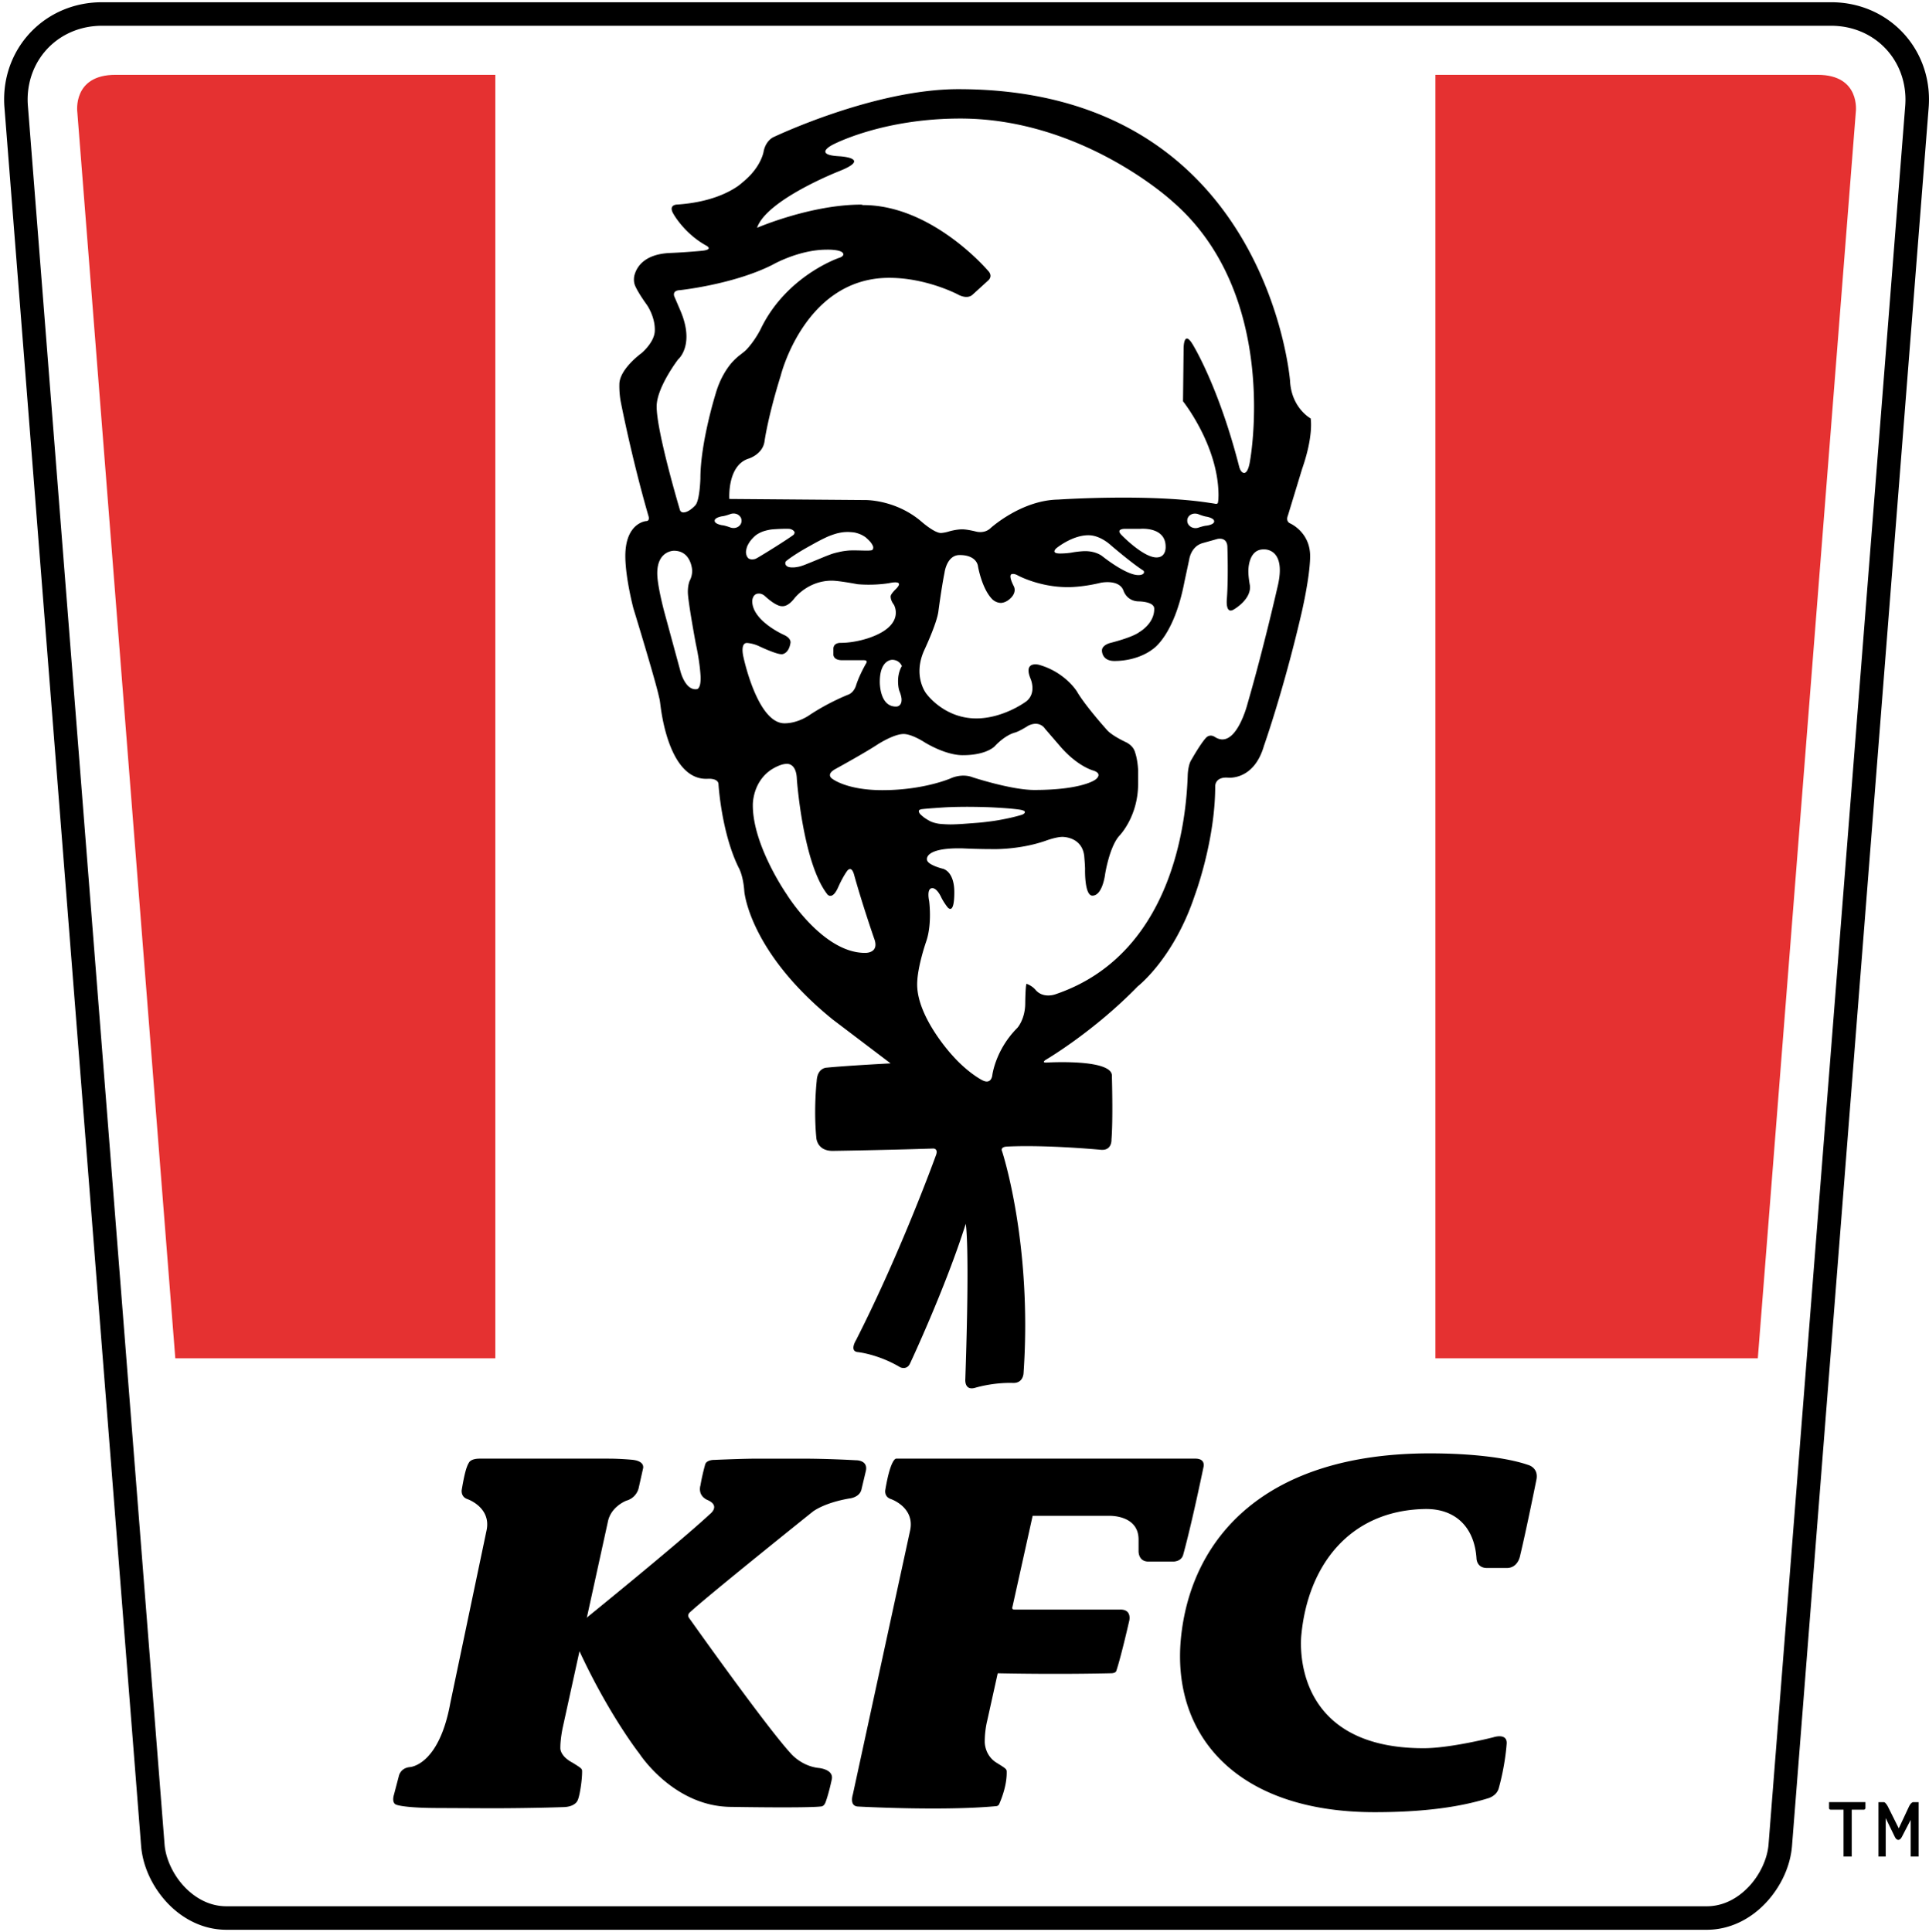
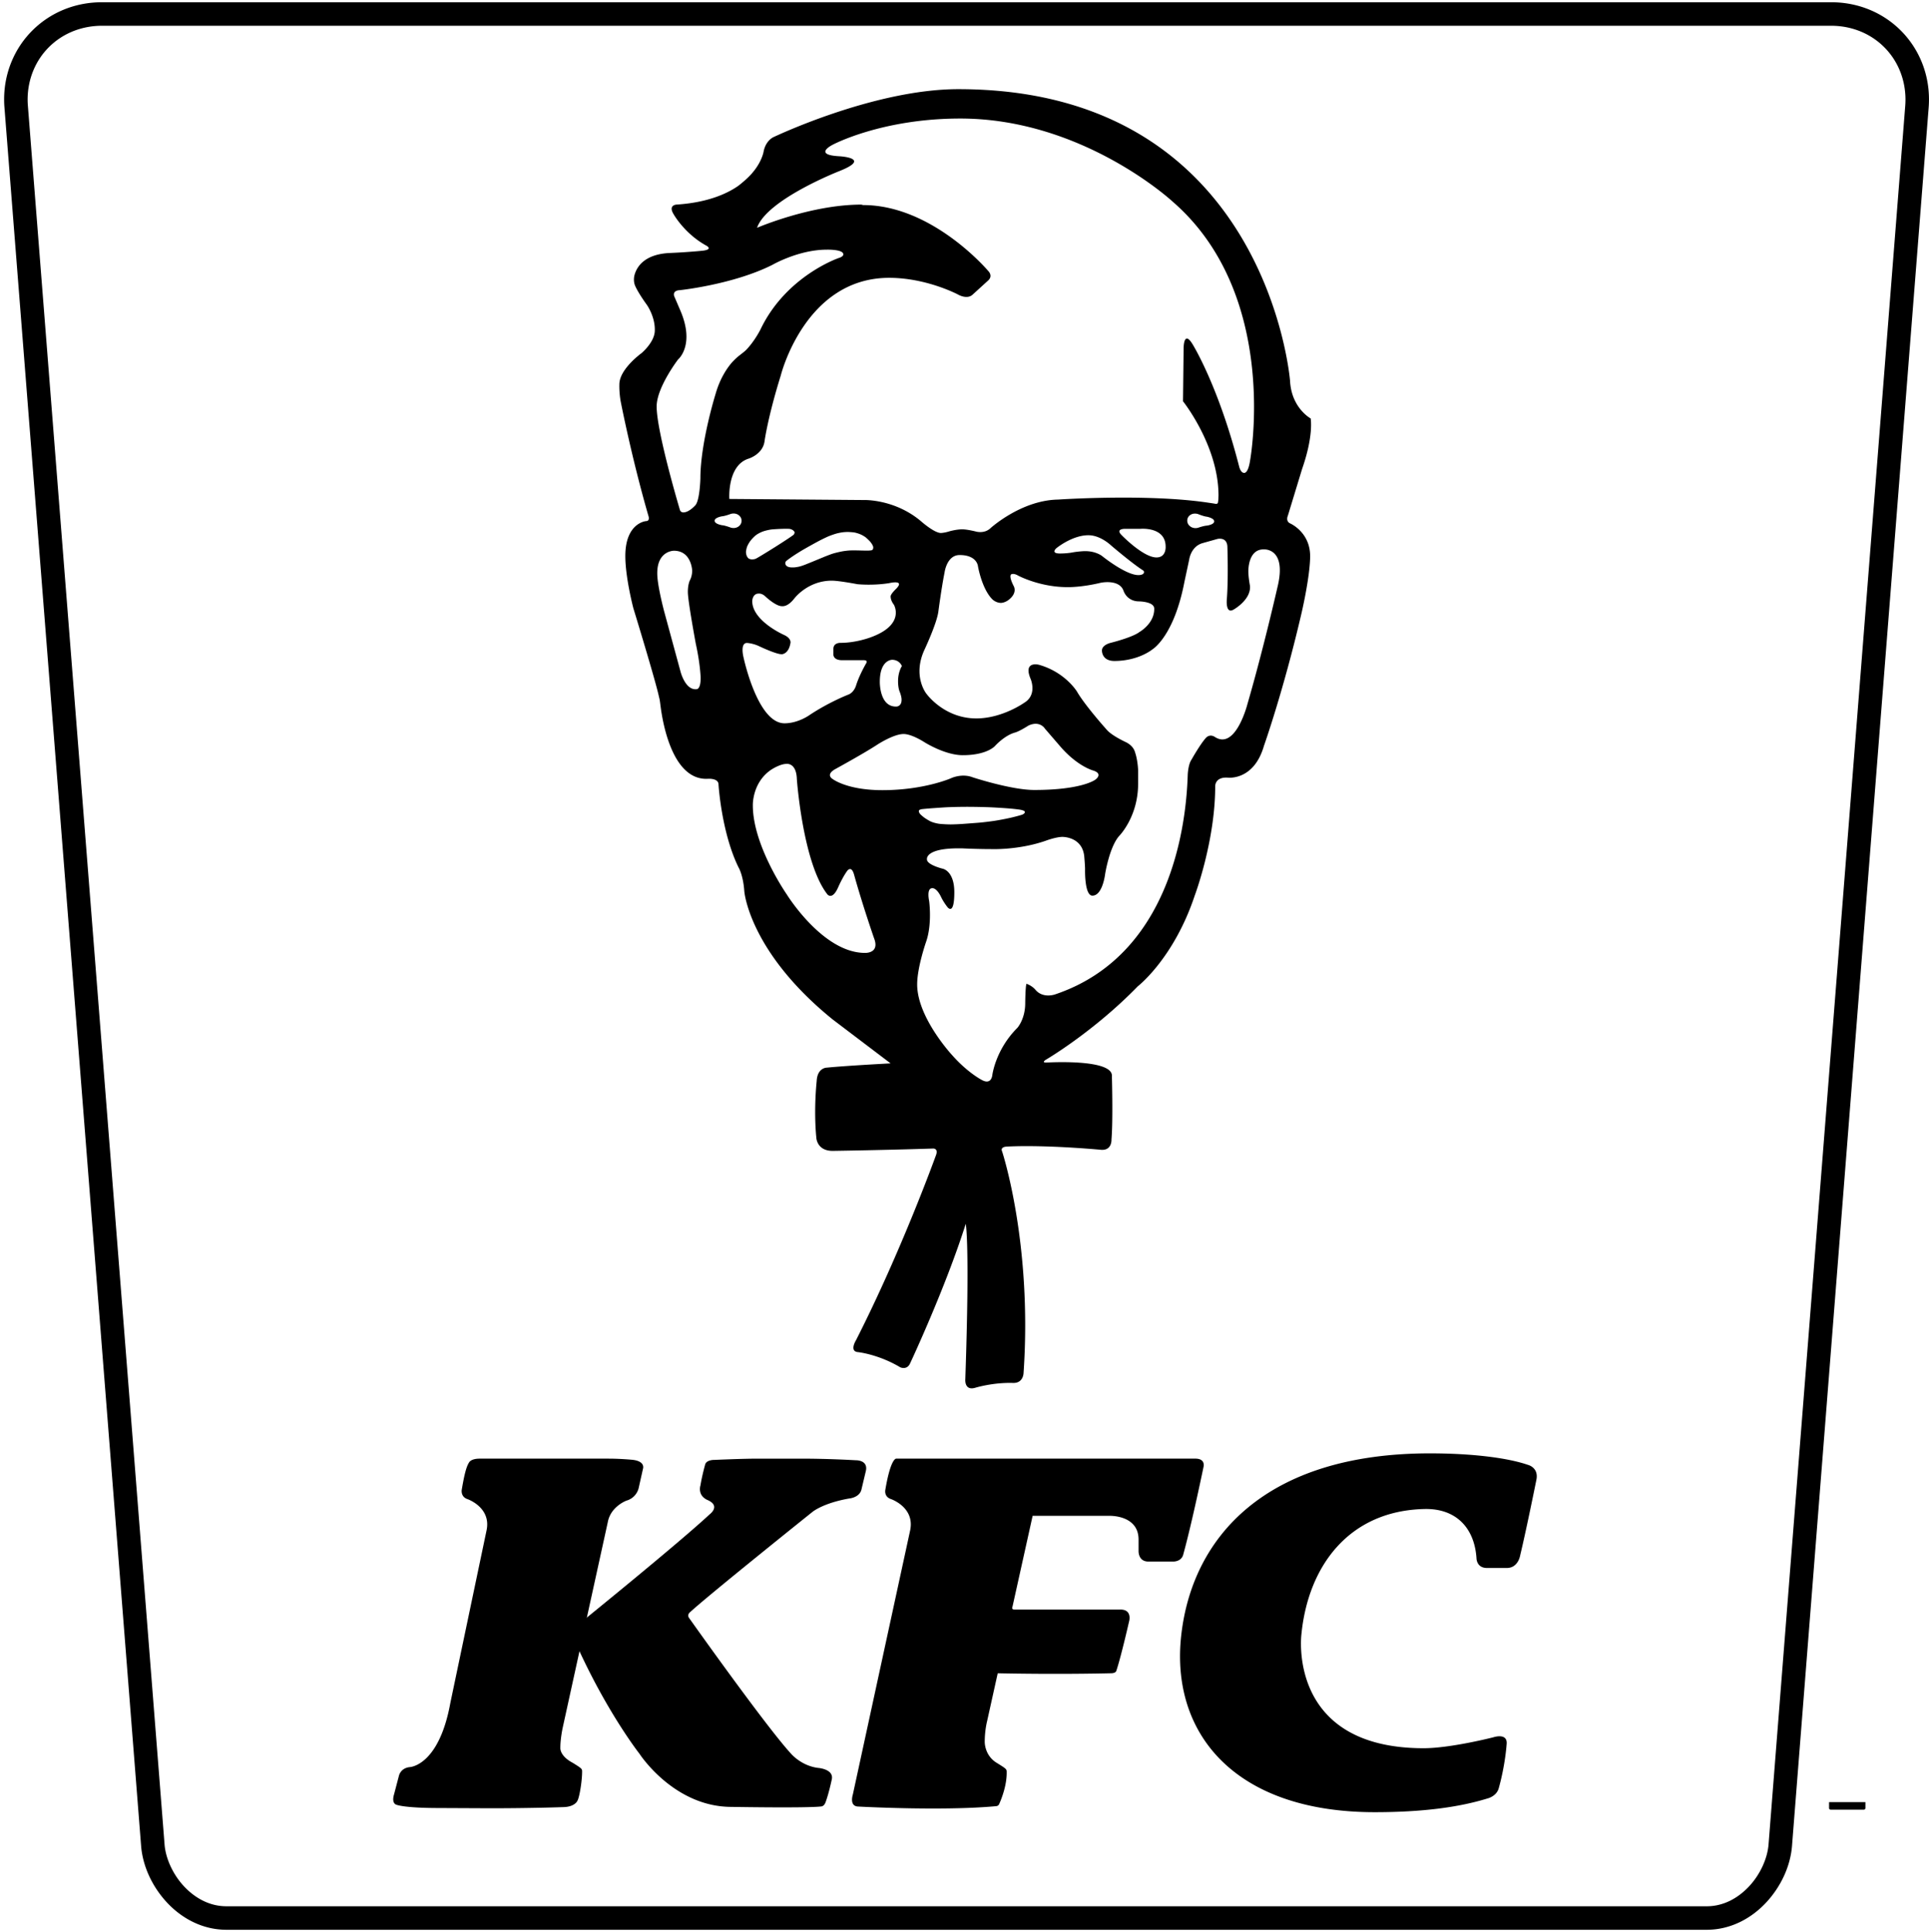
<svg xmlns="http://www.w3.org/2000/svg" height="2500" width="2496" viewBox="-0.755 -0.004 352.93 352.681">
-   <path d="M20.36 13.28h69.51v234.841H31.319L13.39 20.092s-.927-6.812 6.97-6.812z" fill="#e53131" />
  <path d="M40.659 352.676c-4.415-.003-8.211-2.123-10.895-5.019-2.692-2.911-4.4-6.616-4.7-10.292L.062 19.289A17.716 17.716 0 0 1 0 17.782C-.003 12.861 1.938 8.39 5.157 5.179 8.368 1.961 12.869-.004 17.884 0h316.407c5.015-.004 9.512 1.961 12.725 5.177 3.215 3.213 5.159 7.684 5.155 12.605 0 .492-.018.988-.058 1.492L327.11 337.366c-.302 3.676-2.008 7.381-4.7 10.292-2.686 2.896-6.479 5.016-10.895 5.019v-4.301c2.992.003 5.678-1.432 7.745-3.646 2.06-2.2 3.374-5.159 3.562-7.699L347.828 18.94c.028-.391.044-.777.044-1.158-.029-7.559-5.828-13.455-13.581-13.481H17.884c-7.757.026-13.557 5.923-13.585 13.481 0 .386.015.763.048 1.154L29.35 337.03c.188 2.54 1.503 5.499 3.562 7.699 2.068 2.214 4.756 3.648 7.748 3.646h270.856v4.301z" />
-   <path d="M331.815 13.28h-69.949v234.841h58.99l17.93-228.028c0-.001.928-6.813-6.971-6.813z" fill="#e53131" />
-   <path d="M349.226 329.333c-.432.132-.727.831-.727.831l-1.854 3.958-1.973-3.958s-.395-.793-.727-.831h-1.018v9.945h1.328v-7.038l1.676 3.455c.336.704.902.714 1.262.022l1.631-3.145v6.705h1.455v-9.945h-1.053zM336.54 339.278h1.498v-9.47h-1.498z" />
  <path d="M333.89 330.416c0 .155.127.283.283.283h6.088a.285.285 0 0 0 .283-.283v-1.092h-6.654zM181.472 330.061c-9.879.92-25.207.069-25.207.069-1.697-.046-.986-2.191-.986-2.191l10.471-48.266c.961-4.295-3.506-5.805-3.506-5.805-1.291-.435-1.02-1.676-1.02-1.676 1-5.943 2.006-5.719 2.006-5.719h54.717c1.928 0 1.494 1.521 1.494 1.521s-2.096 10.178-3.686 15.941c-.328 1.469-1.926 1.371-1.926 1.371h-4.418c-1.961.041-1.854-1.967-1.854-1.967v-2.061c0-4.562-5.381-4.34-5.381-4.34h-14l-3.693 16.656s-.26.494.396.494h19.291c2.23-.053 1.682 2.049 1.682 2.049-1.34 5.814-2.057 8.252-2.348 9.111 0 0-.041.491-.984.496-2.49.059-10.506.209-20.732.004l-1.945 8.771s-.432 1.648-.43 3.77c0 0-.072 2.545 2.307 3.914.123.082 1.152.701 1.42.947.316.256.287.514.287.514.086 2.461-.932 5.021-1.354 5.97a.653.653 0 0 1-.601.427zM114.786 266.671s-2.113-.197-4.148-.197H87.005c-1.641 0-1.945.709-1.945.709-.492.77-.854 2.146-1.336 5.01 0 0-.219 1.244 1.02 1.676 0 0 4.467 1.51 3.506 5.805l-6.604 31.475c-2.096 11.594-7.443 11.766-7.443 11.766-1.682.18-1.969 1.582-1.969 1.582l-.898 3.422c-.486 1.629.389 1.863.389 1.863s1.28.619 7.826.619l9.326.043c7.709 0 13.441-.209 13.441-.209 2.152-.051 2.578-1.174 2.578-1.174.422-.764.891-3.998.848-5.467 0 0 .031-.262-.287-.514-.268-.246-1.297-.865-1.422-.949-2.365-1.237-2.268-2.666-2.268-2.666-.02-1.725.432-3.77.432-3.77l8.246-37.596c.525-2.881 3.412-3.939 3.412-3.939 1.867-.535 2.226-2.254 2.226-2.254l.799-3.566c-.001-.001.545-1.45-2.096-1.669z" />
  <path d="M157.638 268.835l-.754 3.172c-.301 1.617-2.291 1.762-2.291 1.762-4.812.845-6.717 2.463-6.717 2.463s-18.914 15.145-22.355 18.314c0 0-.641.469-.203 1.078 0 0 13.951 19.703 18.625 24.805 0 0 1.859 2.242 4.984 2.633 0 0 3.016.203 2.477 2.213 0 0-.503 2.414-1.115 4.074-.277.754-.778.762-.778.762-2.786.326-16.415.082-16.415.082-10.592 0-16.852-9.721-16.852-9.721s-6.047-7.676-11.707-20.367l1.451-4.045s17.384-14.078 23.1-19.402c0 0 2.152-1.564-.505-2.664-1.794-.898-1.178-2.637-1.178-2.637.28-1.766.835-3.732.835-3.732.203-.984 1.744-.922 1.744-.922s5.078-.229 7.908-.229h7.852c5.25 0 10.107.297 10.107.297s2.341-.068 1.787 2.064zM273.454 326.782c1.201-4.297 1.439-8.01 1.439-8.01.26-2.229-2.43-1.312-2.43-1.312s-7.803 1.998-12.75 1.998c-25.025 0-22.361-20.838-22.361-20.838 1.236-12.56 8.754-22.646 22.551-22.931 5.668-.117 9.088 3.372 9.477 8.967 0 0-.035 1.823 1.93 1.823h3.623c2.107 0 2.445-2.318 2.445-2.318 1.137-4.721 2.949-13.739 2.949-13.739.518-2.33-1.529-2.81-1.529-2.81-3.82-1.319-10.357-2.104-17.941-2.104-29.973 0-43.389 15.224-45.473 33.106-2.096 17.966 9.602 32.547 35.387 32.547 8.662 0 15.355-.888 20.568-2.493 0 0 1.689-.36 2.115-1.886zM235.282 95.35s-.862-.307-.391-1.465l2.59-8.503c2.156-6.174 1.561-9.232 1.561-9.232s-3.522-1.895-3.771-6.895c0 0-4.194-53.353-60.694-53.353-15.503 0-33.867 8.801-33.867 8.801s-1.412.642-1.771 2.705c0 0-.311 1.753-1.956 3.705-.92 1.149-2.613 2.442-2.613 2.442-1.735 1.238-5.25 3.06-11.249 3.461 0 0-1.76-.005-.586 1.844 0 0 1.965 3.471 5.88 5.64 0 0 1.628.792-.989.998 0 0-2.653.256-5.563.376-4.925.203-6.22 2.758-6.56 4.163 0 0-.241.956.15 1.848.62 1.417 2.126 3.459 2.126 3.459s1.577 2.199 1.466 4.819c-.09 2.112-2.452 4.059-2.452 4.059s-4.03 2.902-4.03 5.693c0 0-.062 1.534.266 3.237 0 0 2 10.292 5.042 20.792 0 0 .38.989-.447.99 0 0-3.769.319-3.769 6.387 0 3.991 1.469 9.55 1.469 9.55s4.048 13.203 4.689 16.215c.187.675.225 1.285.3 1.787.411 3.196 2.239 13.54 8.633 13.208 0 0 1.96-.163 1.96 1.05 0 0 .524 8.745 3.655 15.15 0 0 .854 1.353 1.067 4.413 0 0 .869 11.019 16.155 23.414l10.604 8.042s-8.113.428-11.671.783c0 0-1.746-.012-1.85 2.49 0 0-.569 5.053-.071 10.248 0 0 .031 2.489 2.989 2.491 0 0 9.75-.142 18.29-.427 0 0 1.188-.146.569 1.352 0 0-6.263 17.367-14.589 33.733 0 0-1.276 2.035.392 2.166 0 0 3.7.381 7.723 2.78 0 0 1.197.551 1.776-.695 0 0 6.486-13.824 10.193-25.562 0 0 .772 3.55-.077 28.419 0 0-.221 2.161 1.795 1.583 0 0 3.227-1.002 6.932-.888 1.928.06 1.931-1.854 1.931-1.854 1.622-23.785-3.938-40.543-3.938-40.543s-.436-.787.913-.854c7.208-.354 17.027.577 17.027.577 2.228.288 2.08-1.888 2.08-1.888.303-3.568.077-11.548.077-11.548.276-3.268-11.981-2.513-11.981-2.513-1.007.022-.072-.533-.072-.533s8.684-5.078 16.787-13.414c0 0 6.592-5.079 10.43-16.632 0 0 3.737-9.933 3.737-19.974 0 0-.078-1.719 2.281-1.578 0 0 4.781.641 6.641-5.828 0 0 3.56-10.028 6.824-24.065 0 0 1.554-6.513 1.625-10.471.079-4.556-3.668-6.155-3.668-6.155zm-108.581 30.337c-2.078.246-2.944-3.207-2.944-3.207l-3.003-11.049s-1.036-3.888-1.224-6.209c-.396-4.897 3.016-4.866 3.016-4.866 3.207 0 3.339 3.614 3.339 3.614s.036.902-.379 1.72c0 0-.429.745-.408 2.274.024 1.749 1.458 9.445 1.458 9.445.787 3.557.875 6.063.875 6.063.051 2.289-.73 2.215-.73 2.215zm.688-38.547s-.109 4.027-.926 4.9c0 0-1.138 1.303-2.182 1.303-.548 0-.649-.487-.649-.487s-4.247-14.211-4.247-18.894c0-3.484 3.92-8.603 3.92-8.603s3.176-2.616.381-9.038l-.98-2.287s-.748-1.285.98-1.361c0 0 9.746-1.034 16.879-4.628 0 0 4.791-2.777 9.964-2.777 0 0 3.094-.086 3.01.903-.034.4-.832.622-.832.622s-9.638 3.267-14.32 13.068c0 0-1.047 2.126-2.658 3.787-.293.285-1.028.845-1.028.845-1.009.757-1.704 1.61-1.704 1.61-.871 1.054-2.067 2.875-2.831 5.573 0 .001-2.777 8.876-2.777 15.464zm7.531 7.754c0 .721-.65 1.305-1.453 1.305-.312 0-.531-.078-.531-.078s-1.016-.391-1.609-.438c0 0-1.328-.219-1.328-.797v-.031c0-.578 1.328-.797 1.328-.797.594-.047 1.609-.438 1.609-.438s.219-.078.531-.078c.803 0 1.453.584 1.453 1.305zm.332 24.846s-.676-2.744.843-2.496c0 0 .965.08 1.978.551 0 0 3.112 1.492 4.15 1.492.181.038 1.361-.13 1.653-2.107 0 0 .153-.792-1.135-1.394 0 0-5.868-2.562-5.868-6.226 0 0 .032-1.362 1.167-1.362 0 0 .583-.097 1.232.519 0 0 1.88 1.783 3.015 1.783.46.043 1.257-.098 2.302-1.427 0 0 2.439-3.242 6.841-3.242 1.33 0 4.701.648 4.701.648s2.789.292 5.804-.195c0 0 2.982-.713 1.264 1.038 0 0-1.005.94-1.005 1.394 0 .811.583 1.492.583 1.492s2.237 3.696-4.344 6.03c0 0-2.577.973-5.382.973 0 0-1.329-.074-1.329 1.102v.973s-.13 1.103 1.621 1.103h3.956c.864 0 .389.617.389.617s-1.175 2.007-1.783 3.891c-.392 1.382-1.362 1.75-1.362 1.75s-3.501 1.33-7.165 3.761c0 0-2.075 1.523-4.604 1.523-4.992-.001-7.522-12.191-7.522-12.191zm9.218-22.337c-.1.129-1.633 1.149-3.407 2.268-1.775 1.119-3.385 2.091-3.578 2.162-.193.07-.514.118-.713.106-.199-.011-.458-.093-.575-.181s-.271-.309-.341-.49-.128-.483-.128-.671c0-.187.077-.585.17-.884.094-.298.381-.821.639-1.16.257-.34.712-.81 1.011-1.044s.907-.55 1.352-.702 1.154-.311 1.576-.352 1.255-.089 1.853-.106c.597-.018 1.225-.013 1.395.011.17.023.434.129.586.234s.291.278.309.383c.017.106-.05.297-.149.426zm1.863 2.683c.691-.398 1.836-1.035 2.545-1.416.708-.38 1.638-.831 2.066-1.001a15.782 15.782 0 0 1 1.331-.458c.305-.082.798-.183 1.097-.224s.768-.069 1.043-.063.735.04 1.022.074c.287.035.814.184 1.171.33.357.147.827.415 1.044.597.216.182.528.474.691.649.164.176.38.463.479.639.1.176.186.392.191.479.006.088-.013.241-.042.341-.029.099-.144.205-.255.234s-.403.058-.649.064c-.246.005-.893-.004-1.438-.021s-1.335-.022-1.757-.011c-.422.012-1.16.098-1.64.192s-1.161.257-1.512.362c-.352.105-1.147.403-1.768.66-.621.258-1.526.631-2.013.831s-1.152.467-1.48.596-.792.277-1.033.33-.6.11-.799.128-.53.018-.734 0c-.205-.018-.479-.095-.607-.171s-.268-.229-.309-.34-.064-.265-.053-.34c.011-.076.074-.201.138-.277s.543-.435 1.065-.798a37.275 37.275 0 0 1 2.206-1.386zm17.477 25.955s.354.835.385 1.46c.068 1.37-.931 1.364-.931 1.364-3.126.115-3.048-4.492-3.048-4.492-.015-4.08 2.23-4.059 2.23-4.059s1.251-.096 1.813 1.139c0 0-.706 1.026-.706 2.759 0 1.221.257 1.829.257 1.829zm-6.309 47.899c-7.724 0-14.309-10.701-14.309-10.701s-6.208-8.908-6.208-16.3c0 0-.142-4.122 3.317-6.491 0 0 1.61-1.09 2.842-1.09 0 0 1.802-.284 1.896 2.796 0 0 1.09 15.352 5.591 21.085 0 0 .928 1.181 2.038-1.469 0 0 .69-1.568 1.516-2.748 0 0 .8-1.278 1.327.616 1.531 5.504 3.648 11.608 3.648 11.608 1.109 2.83-1.658 2.694-1.658 2.694zm3.181-29.777c-6.559 0-9.152-2.078-9.152-2.078s-1.344-.792.674-1.853c0 0 5.221-2.863 7.523-4.379 0 0 2.987-1.965 4.84-1.965 1.506 0 3.75 1.46 3.75 1.46s3.762 2.414 7.074 2.414c4.466 0 5.896-1.684 5.896-1.684s1.738-1.938 3.664-2.457c.812-.219 2.469-1.281 2.469-1.281 2.094-.969 3 .562 3 .562l2.75 3.188c3.234 3.781 6.156 4.5 6.156 4.5 1.828.625.312 1.656.312 1.656s-2.375 1.882-11.164 1.882c-4.221 0-11.287-2.323-11.287-2.323-1.986-.762-3.929.168-3.929.168s-4.916 2.19-12.576 2.19zm47.714-40.201s.252.184.127.45c0 0-.104.399-1.002.399-2.334 0-6.655-3.5-6.655-3.5s-1.1-.883-3.062-.883c-.849 0-2.108.194-2.108.194-1.126.244-2.493.239-2.493.239-1.883 0-.636-1.008-.636-1.008s2.925-2.394 5.913-2.333c2.148.043 4.004 1.829 4.004 1.829s3.896 3.34 5.912 4.613zm-3.21-7.616h2.706s4.617-.441 4.617 3.265c0 0 .146 1.971-1.677 1.971-2.412 0-6.323-4.03-6.323-4.03-1.346-1.296.677-1.206.677-1.206zm-18.452 51.947c-.043.097-.226.244-.407.327s-1.038.321-1.904.528c-.864.208-2.326.491-3.248.629-.921.138-2.269.297-2.995.352l-2.665.202c-.74.055-1.791.101-2.335.101s-1.435-.045-1.979-.101c-.545-.056-1.31-.26-1.701-.453-.391-.194-.942-.531-1.224-.749s-.594-.494-.693-.612c-.1-.119-.198-.317-.218-.442s.029-.26.109-.299.226-.092.324-.117.75-.09 1.448-.146 1.989-.146 2.868-.201c.88-.055 2.719-.101 4.087-.101s3.413.045 4.544.101c1.131.055 2.672.157 3.426.227.754.069 1.587.171 1.854.226.265.055.55.157.634.227s.116.204.075.301zm34.841-13.828c-1.03-.704-1.703.139-1.703.139-1.043 1.147-2.642 3.997-2.642 3.997-.592.863-.674 2.677-.674 2.677-.181 5.443-1.418 32.568-24.275 40.255 0 0-2.21.806-3.599-.853-.71-.821-1.643-1.089-1.643-1.089-.196.655-.22 3.549-.22 3.549 0 2.924-1.439 4.516-1.439 4.516-4.008 3.996-4.581 8.64-4.581 8.64s-.146 1.872-1.917.894c0 0-2.525-1.287-5.322-4.419 0 0-6.509-6.938-6.509-13.066 0-3.157 1.655-7.862 1.655-7.862 1.109-3.225.538-7.392.538-7.392s-.538-2.352.571-2.352c0 0 .73-.15 1.579 1.545.433.945 1.142 1.848 1.142 1.848s1.311 1.915 1.311-2.654c0-3.92-2.117-4.3-2.117-4.3s-2.966-.714-2.888-1.745c0 0-.375-1.984 5.781-1.984h.547s2.801.139 5.308.139c0 0 5.013.233 10.057-1.516 0 0 1.761-.67 3.011-.717 0 0 3.875-.125 4.094 3.828 0 0 .109 1.234.125 1.938v.262s-.109 4.723 1.342 4.723c1.877 0 2.33-3.942 2.33-3.942s.744-4.777 2.5-6.902c0 0 3.539-3.478 3.539-9.651v-2.435s-.059-1.846-.562-3.299c-.319-1.229-1.597-1.815-1.597-1.815-.862-.407-2.798-1.385-3.58-2.314 0 0-3.937-4.369-5.46-7.001 0 0-2.151-3.539-6.958-4.888 0 0-2.907-.766-1.521 2.563 0 0 1.301 2.912-1.165 4.394 0 0-4.008 2.862-8.763 2.862-5.97 0-9.174-4.581-9.174-4.581s-2.495-3.163-.347-7.904c0 0 2.323-4.914 2.59-7.13 0 0 .56-4.286 1.122-7.076 0 0 .391-3.2 2.75-3.204 3.219-.005 3.364 2.056 3.364 2.056s.698 4.126 2.644 6.061c0 0 .633.627 1.549.641 0 0 .912.018 1.789-.881 0 0 1.186-1.023.533-2.243 0 0-.973-1.827-.395-2.124 0 0 .422-.219 1.215.246 0 0 3.918 2.116 9.036 2.116 0 0 2.452.076 6.093-.799 0 0 3.453-.734 4.188 1.531 0 0 .578 1.797 2.688 1.875 0 0 2.875-.016 2.906 1.312.065 2.765-2.734 4.312-2.734 4.312s-.891.844-5.312 1.984c0 0-1.547.375-1.516 1.406 0 0-.062 1.899 2.297 1.891 4.438-.016 6.938-2.125 6.938-2.125s3.938-2.312 5.863-12.395l.862-4.024s.287-2.395 2.443-3.018l2.73-.767s1.835-.469 1.82 1.581c0 0 .191 5.461-.096 9.341 0 0-.343 3 1.294 1.964 0 0 3.209-1.82 2.922-4.359 0 0-.287-1.485-.287-2.587 0 0-.115-4.128 2.874-4.024 0 0 4.229-.291 2.443 6.947 0 0-2.523 11.137-5.478 21.322 0 0-2.127 8.441-5.909 6.082zm-.187-39.468c0 .578-1.328.761-1.328.761-.594.031-1.609.394-1.609.394s-.219.072-.531.064c-.803-.022-1.453-.624-1.453-1.345v-.047c0-.721.65-1.287 1.453-1.265.312.008.531.092.531.092s1.016.419 1.609.481c0 0 1.328.255 1.328.833zm6.563-11.095s-.281 2.216-1.07 2.216c-.673 0-.931-1.207-.931-1.207-3.821-14.901-8.569-22.433-8.569-22.433-1.621-2.577-1.582.942-1.582.942l-.109 9.592s6.495 8.133 6.495 17.248l-.011.295a5.816 5.816 0 0 1-.092.985c-.074.359-.568.208-.568.208-.48-.082-.97-.149-.97-.149-11.15-1.731-27.735-.604-27.735-.604-6.764.126-12.357 5.245-12.357 5.245-1.141 1.069-2.677.595-2.677.595s-1.561-.396-2.478-.396c-1.115 0-2.379.372-2.379.372-.843.272-1.523.296-1.523.296-1.232 0-3.631-2.14-3.631-2.14-4.844-4.095-10.439-3.89-10.439-3.89l-24.639-.195s-.433-6.165 3.565-7.391c0 0 2.52-.781 2.866-3.11 0 0 .569-4.347 2.969-12.062 0 0 4.409-17.896 19.841-17.896 6.853 0 12.579 3.048 12.579 3.048s1.612.964 2.654.058l2.901-2.641c.891-.849.016-1.693.016-1.693S169.91 37.11 157.16 37.11l-.333-.083c-9.25 0-19.072 4.242-19.072 4.242 1.781-5.198 15.112-10.396 15.112-10.396 6.016-2.406-.096-2.695-.096-2.695-4.896-.272-1.155-2.118-1.155-2.118s8.94-4.784 23.336-4.784c22.375 0 38.75 15.125 38.75 15.125 19.874 17.126 14.249 47.501 14.249 47.501z" />
</svg>